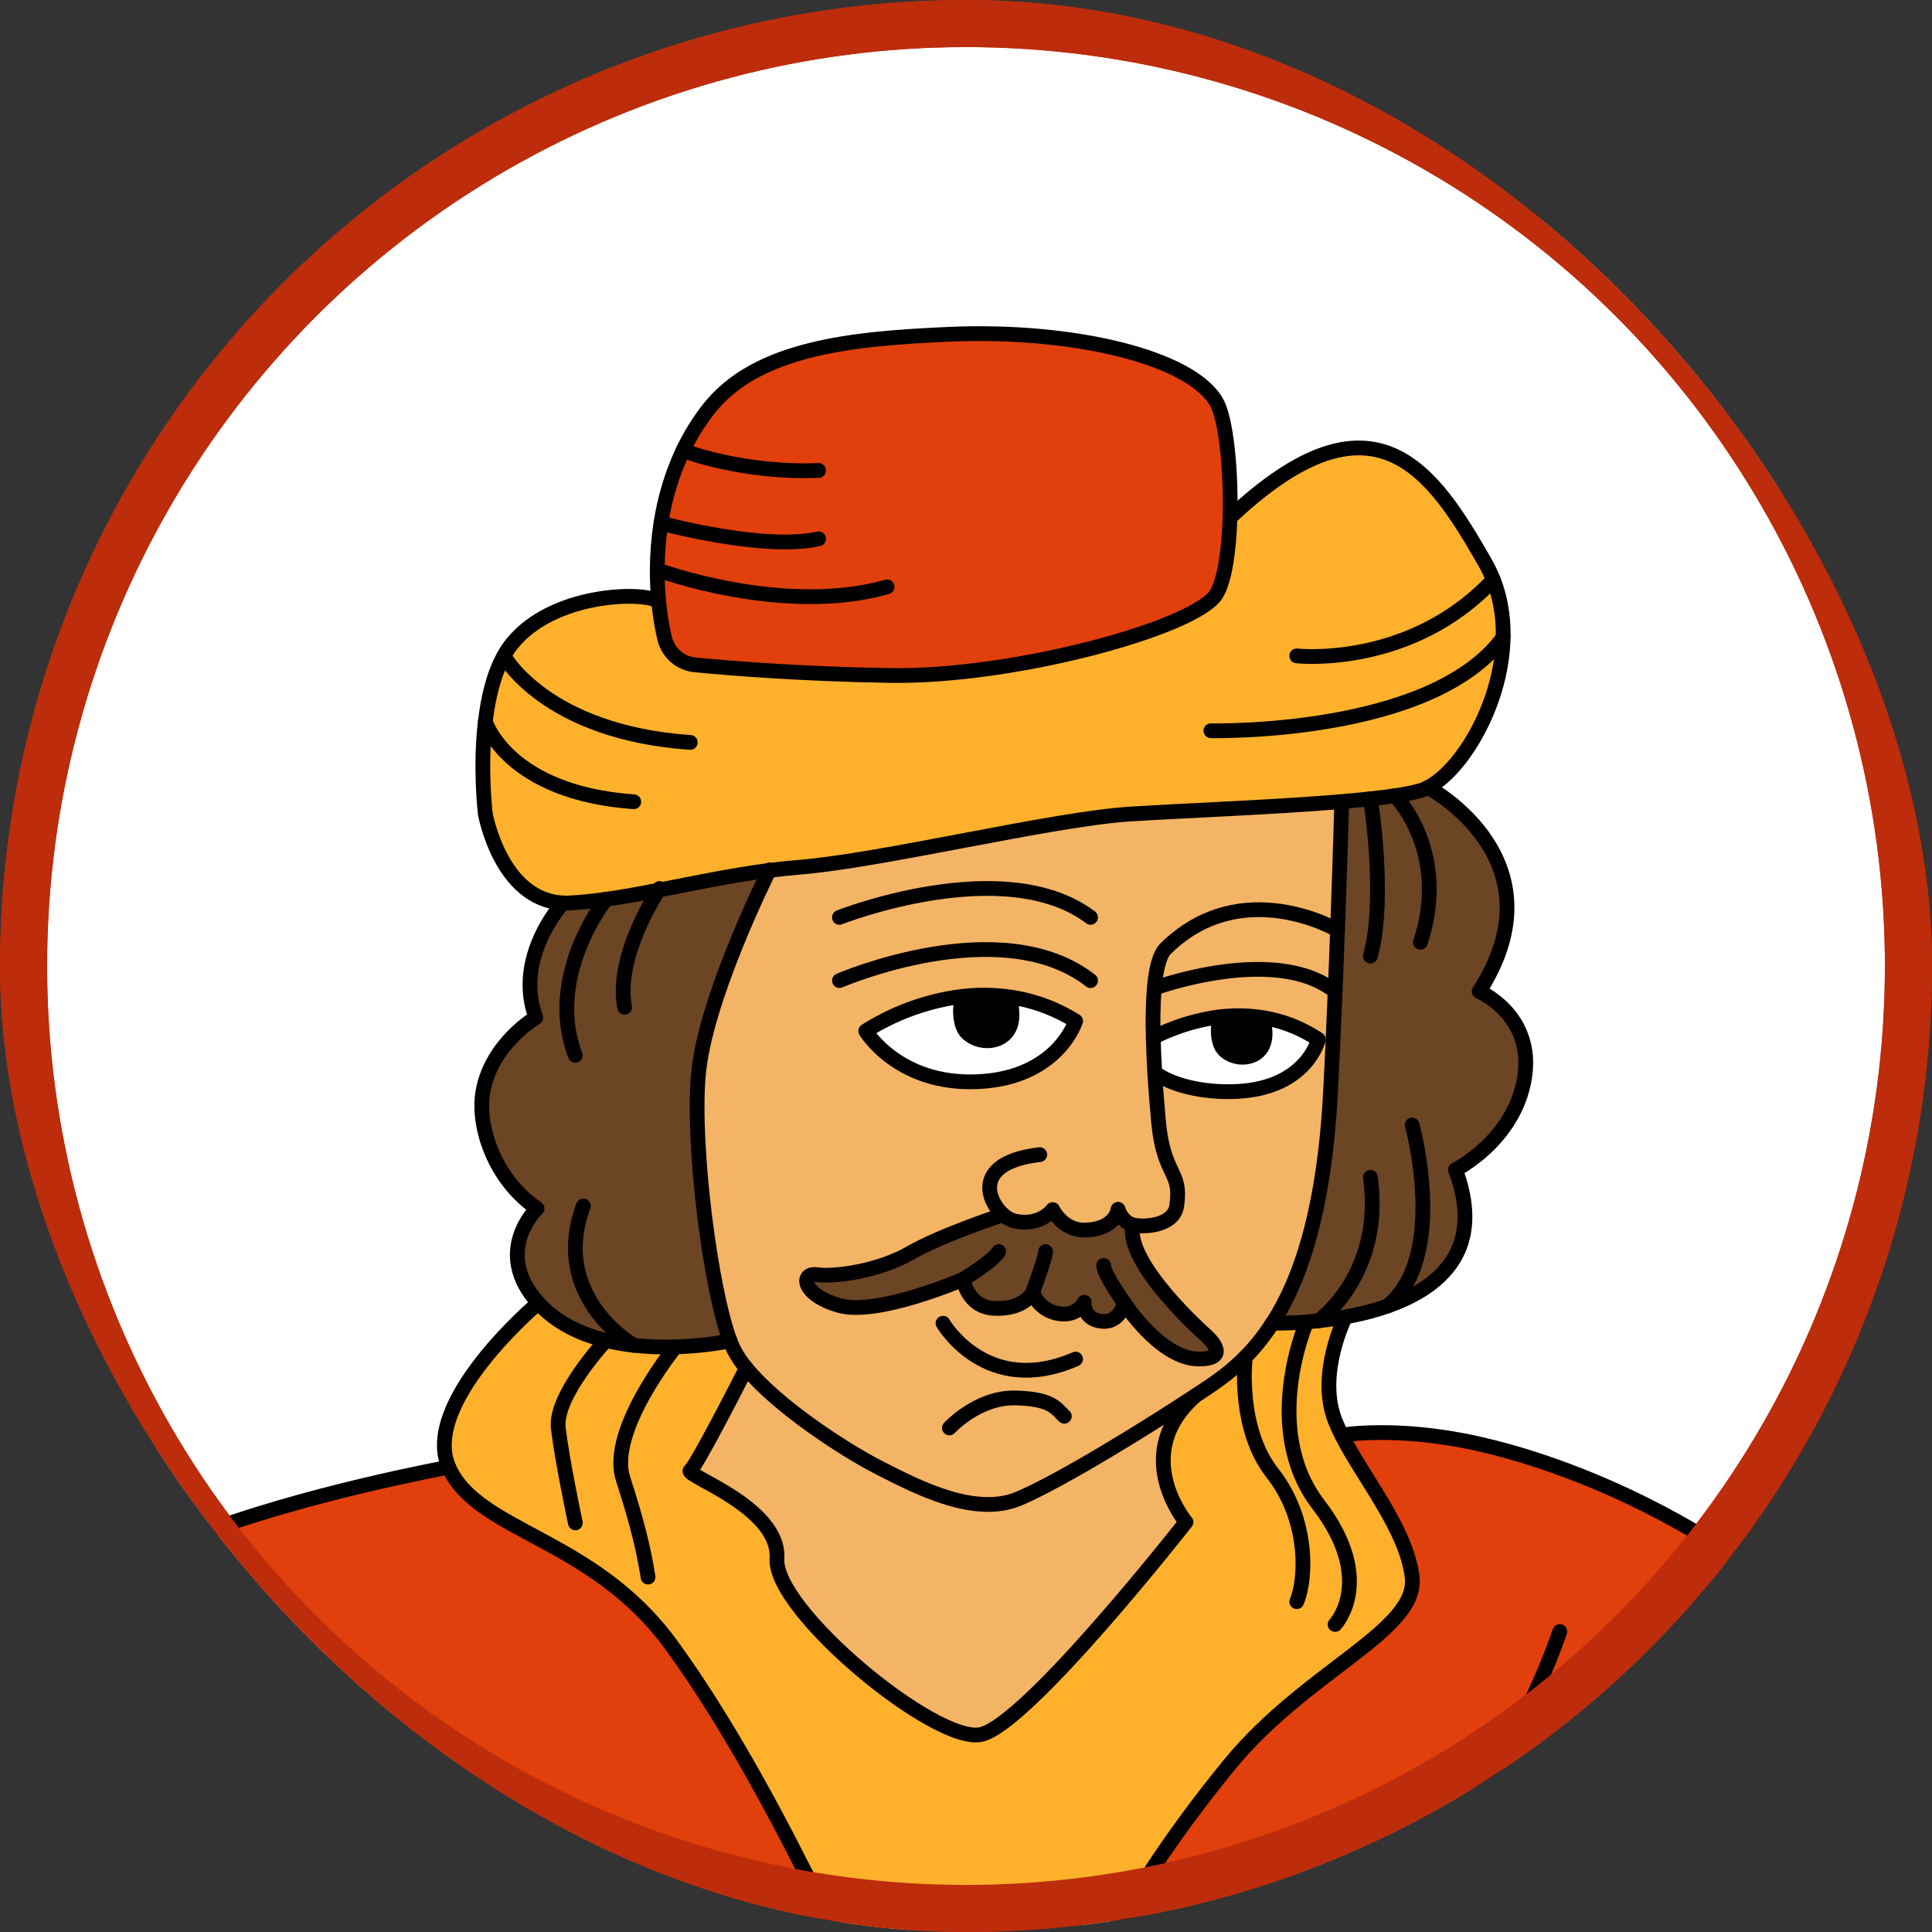
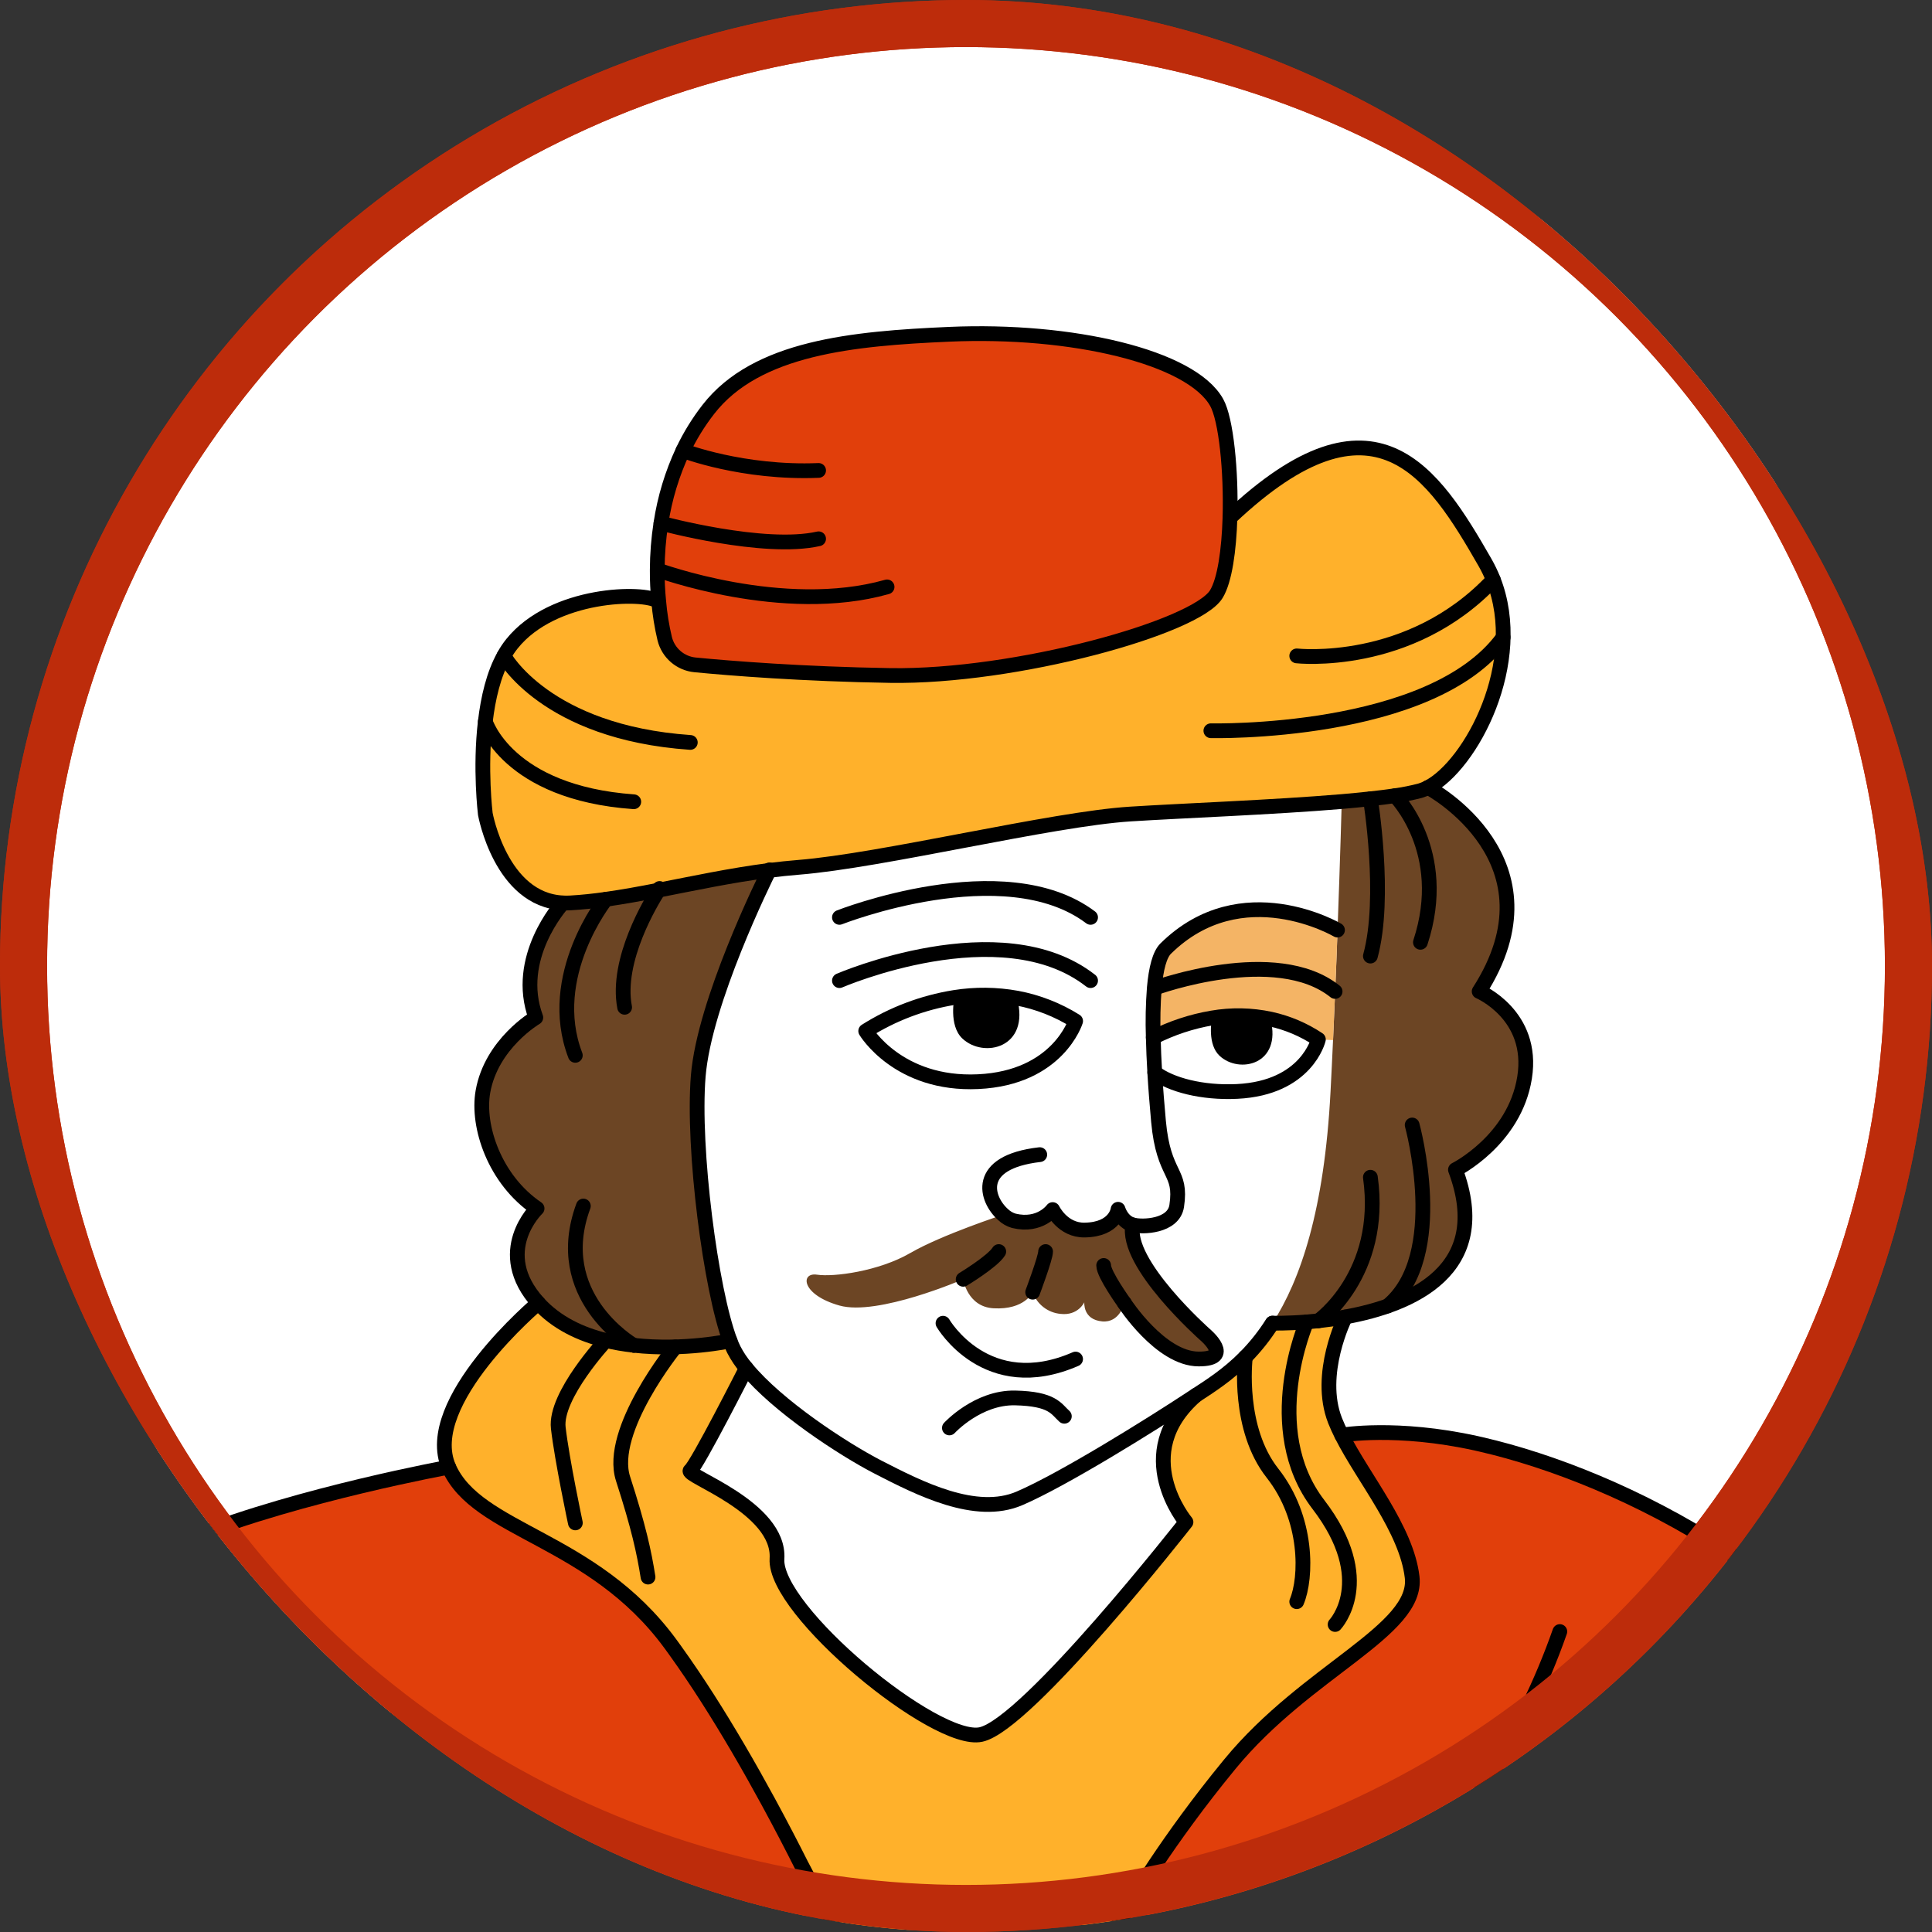
<svg xmlns="http://www.w3.org/2000/svg" width="944" height="944" viewBox="0 0 944 944" fill="none">
  <rect x="0" y="0" width="944" height="944" fill="#333333" stroke="none" />
  <g clip-path="url(#clip0)">
    <circle cx="472" cy="472" r="460.5" fill="white" stroke="#BD2C0B" stroke-width="23" />
    <path d="M563.503 506.896C572.532 502.301 582.203 499.1 592.19 497.4C591.89 499.068 589.998 510.256 595.825 515.808C605.404 524.912 626.488 520.193 620.785 497.942C629.135 499.763 637.07 503.134 644.178 507.88C644.178 507.88 638.617 531.581 604.445 533.29C587.355 534.124 571.932 530.014 564.229 524.07C563.87 518.126 563.628 512.357 563.503 506.896Z" fill="white" />
    <path d="M466.347 487.396C466.347 487.396 463.404 500.943 470.19 507.404C480.586 517.283 503.537 512.09 496.926 487.696C507.083 489.609 516.791 493.409 525.546 498.901C525.546 498.901 516.984 526.687 477.91 528.513C438.836 530.339 422.979 503.769 422.979 503.769C436.175 495.433 450.921 489.855 466.33 487.371L466.347 487.396Z" fill="white" />
    <path d="M878.199 783.409C866.868 774.004 854.986 765.282 842.618 757.29C866.844 771.863 890.546 788.97 910.687 808.028L910.512 811.696C899.558 802.083 879.624 784.593 878.199 783.409Z" fill="#E13F0B" />
    <path d="M621.769 646.519C635.441 625.286 647.087 591.372 650.114 533.415C650.564 525.078 650.947 516.624 651.339 508.213C651.706 500.193 652.065 492.231 652.365 484.453C652.815 474.007 653.198 463.911 653.532 454.441C654.866 418.426 655.591 391.748 655.591 391.748V391.665C660.518 391.24 665.228 390.79 669.588 390.306C673.949 389.822 678.025 389.347 681.627 388.805C685.745 388.237 689.826 387.427 693.848 386.379C695.2 385.976 696.509 385.442 697.758 384.787C699.426 385.621 763.71 420.76 722.768 484.461C722.768 484.461 749.83 495.966 744.961 526.57C740.092 557.174 711.18 571.589 711.18 571.589C729.588 620.659 689.647 637.657 657.358 643.518C652.731 644.352 648.288 644.96 644.203 645.41C642.219 645.619 640.301 645.802 638.492 645.952C628.922 646.669 622.286 646.519 621.769 646.519Z" fill="#6C4524" />
    <path d="M655.591 701.209C655.591 701.209 682.269 696.557 721.51 705.26L723.627 705.744C752.806 712.588 798.558 730.754 842.617 757.29C854.986 765.282 866.868 774.004 878.199 783.409C879.624 784.593 899.557 802.083 910.512 811.695L910.687 935.73H549.347C560.027 919.648 583.695 883.942 598.092 865.509V865.459L599.501 863.683L600.335 862.625L601.06 861.741C638.576 816.172 692.99 796.623 689.955 770.587C687.304 747.186 666.345 722.501 655.591 701.209Z" fill="#E13F0B" />
    <path d="M592.19 497.4C601.668 495.743 611.377 495.927 620.785 497.942C626.487 520.193 605.404 524.912 595.825 515.808C589.998 510.256 591.89 499.051 592.19 497.4Z" fill="black" />
    <path d="M598.126 865.459C598.601 864.851 599.076 864.259 599.535 863.684L598.126 865.459Z" fill="#FFB12B" />
    <path d="M598.093 865.51C583.695 883.942 560.027 919.649 549.348 935.73H548.972C557.526 922.9 582.469 885.385 598.093 865.51Z" fill="#FFB12B" />
    <path d="M564.053 482.561C564.887 473.257 566.638 466.438 569.606 463.495C606.788 426.855 653.548 454.45 653.548 454.45C653.223 463.912 652.831 474.008 652.381 484.462C623.428 461.244 564.679 482.619 564.679 482.619L564.053 482.561Z" fill="#F4B465" />
    <path d="M564.054 482.561L564.712 482.628C564.712 482.628 623.461 461.244 652.381 484.454C652.081 492.232 651.723 500.193 651.356 508.213L644.211 507.88C637.104 503.134 629.169 499.763 620.819 497.942C611.41 495.927 601.701 495.743 592.223 497.4C582.237 499.1 572.565 502.301 563.537 506.896C563.25 498.781 563.423 490.656 564.054 482.561V482.561Z" fill="#F4B465" />
    <path d="M548.964 935.73C552.34 929.961 557.551 921.424 564.562 910.936C573.541 897.456 585.52 880.749 600.41 862.625L599.576 863.684C599.118 864.259 598.643 864.851 598.167 865.459V865.51C582.544 885.384 557.601 922.9 549.047 935.73H548.964Z" fill="#FFB12B" />
-     <path d="M548.973 935.73H549.348L546.488 940.041C547.155 938.857 547.989 937.406 548.989 935.73H548.973Z" fill="#FFB12B" />
    <path d="M399.161 622.819C407.306 624.053 429.29 621.201 444.754 612.248C460.219 603.294 490.131 593.54 490.131 593.54C491.622 594.964 493.436 596.005 495.417 596.575C508.247 599.634 514.341 591.072 514.341 591.072C514.341 591.072 519.235 601.26 530.023 601.077C545.187 600.81 546.296 590.931 546.296 590.931C546.296 590.931 548.038 597.058 553.507 598.559C549.481 617.358 588.822 652.164 588.822 652.164C588.822 652.164 603.094 664.119 585.67 664.061C567.021 664.061 549.364 636.708 549.364 636.708C549.281 637.075 547.063 646.387 538.576 645.653C528.997 644.819 529.806 636.308 529.806 636.308C529.806 636.308 526.78 642.977 518.218 641.985C515.172 641.711 512.268 640.569 509.851 638.696C507.434 636.822 505.604 634.295 504.579 631.414C504.579 631.414 500.677 640.092 485.479 639.25C472.624 638.534 470.615 625.078 470.615 625.078C470.615 625.078 428.865 643.185 410.157 637.9C391.449 632.614 391.024 621.618 399.161 622.819Z" fill="#6C4524" />
-     <path d="M564.053 482.561C563.423 490.656 563.25 498.781 563.537 506.896C563.662 512.356 563.903 518.126 564.262 524.07C572.007 530.014 587.388 534.132 604.478 533.29C638.659 531.623 644.211 507.88 644.211 507.88L651.356 508.213C650.964 516.625 650.581 525.062 650.13 533.415C647.121 591.372 635.474 625.286 621.785 646.52C617.982 652.538 613.541 658.128 608.538 663.193C599.918 671.872 591.356 677.249 584.362 681.843L582.411 683.101C562.403 696.29 519.552 722.984 498.21 732.146C476.868 741.309 449.348 727.253 429.19 716.89C411.958 708.003 379.936 687.036 364.772 668.537C362.409 665.759 360.365 662.725 358.678 659.492C357.995 658.103 357.383 656.682 356.844 655.232C347.415 630.305 338.403 561.377 341.287 525.787C344.23 489.389 373.726 429.798 375.943 425.321C380.687 424.721 385.497 424.212 390.332 423.82C431.024 420.577 514.066 400.219 552.332 397.785C577.859 396.159 622.252 394.508 655.708 391.69V391.774C655.708 391.774 654.982 418.451 653.632 454.483C653.632 454.483 606.871 426.888 569.689 463.528C566.605 466.438 564.887 473.257 564.053 482.561ZM422.979 503.77C422.979 503.77 438.819 530.347 477.91 528.513C517.001 526.679 525.546 498.901 525.546 498.901C516.79 493.41 507.083 489.609 496.926 487.696C486.825 485.856 476.485 485.746 466.347 487.371C450.932 489.853 436.179 495.431 422.979 503.77V503.77ZM399.161 622.818C391.024 621.618 391.441 632.614 410.157 637.9C428.873 643.185 470.615 625.078 470.615 625.078C470.615 625.078 472.624 638.5 485.48 639.25C500.678 640.084 504.579 631.414 504.579 631.414C505.608 634.286 507.438 636.805 509.851 638.672C512.265 640.539 515.162 641.677 518.201 641.951C526.763 642.977 529.789 636.274 529.789 636.274C529.789 636.274 528.956 644.802 538.56 645.619C547.046 646.353 549.264 637.041 549.347 636.674C549.347 636.674 567.005 663.994 585.654 664.027C603.078 664.085 588.805 652.13 588.805 652.13C588.805 652.13 549.464 617.324 553.491 598.525C548.022 597.025 546.28 590.897 546.28 590.897C546.28 590.897 545.171 600.776 530.006 601.043C519.218 601.26 514.325 591.039 514.325 591.039C514.325 591.039 508.231 599.601 495.4 596.541C493.419 595.971 491.606 594.93 490.115 593.506C490.115 593.506 460.203 603.269 444.738 612.214C429.273 621.159 407.323 624.052 399.161 622.818V622.818Z" fill="#F4B465" />
    <path d="M466.347 487.372C476.485 485.746 486.825 485.856 496.926 487.697C503.504 512.09 480.586 517.284 470.19 507.405C463.404 500.944 466.347 487.397 466.347 487.397V487.372Z" fill="black" />
    <path d="M405.564 935.73H405.03C400.762 928.294 394.684 917.523 391.383 910.937C387.215 902.642 381.696 891.946 375.201 880.016C387.481 901.683 398.561 922.258 405.564 935.73Z" fill="#E13F0B" />
    <path d="M375.201 880.015C359.72 852.696 342.338 823.642 328.824 804.918L330.066 806.644C339.362 819.666 349.974 836.414 360.362 853.73L360.537 854.021C365.806 863.008 370.733 871.804 375.201 880.015Z" fill="#FFB12B" />
    <path d="M360.537 854.021C379.795 886.118 398.261 920.09 406.131 935.722H405.564C398.561 922.249 387.481 901.674 375.201 880.007C370.733 871.804 365.806 863.008 360.537 854.021Z" fill="#FFB12B" />
-     <path d="M364.655 668.529C379.82 687.029 411.841 707.995 429.073 716.882C449.232 727.245 476.743 741.301 498.093 732.139C519.444 722.977 562.286 696.291 582.294 683.094L584.245 681.835C551.54 710.513 579.443 743.735 579.443 743.735C579.443 743.735 502.045 842.576 479.252 847.528C457.21 852.33 377.952 786.886 379.603 761.659C381.254 736.432 334.009 720.934 337.252 718.5C340.495 716.065 364.655 668.529 364.655 668.529Z" fill="#F4B465" />
    <path d="M275.035 441.211C276.211 441.269 277.436 441.211 278.703 441.211C284.372 440.886 290.175 440.252 296.061 439.444C304.397 438.268 312.934 436.709 321.704 434.992C338.945 431.657 357.027 427.756 375.827 425.321C373.609 429.798 344.147 489.389 341.171 525.787C338.286 561.344 347.298 630.272 356.727 655.19C356.727 655.19 334.143 660.084 309.633 657.325C305.07 656.849 300.544 656.066 296.086 654.982C283.739 651.981 271.851 646.395 263.047 636.691C240.313 611.556 262.447 590.497 262.447 590.497C241.722 576.442 233.01 550.372 235.986 533.441C240.104 509.948 261.83 497.217 261.83 497.217C251.042 468.122 273.985 442.378 275.035 441.211Z" fill="#6C4524" />
    <path d="M330.066 806.644C340.771 821.533 351.091 837.923 360.362 853.73C349.974 836.414 339.362 819.666 330.066 806.644Z" fill="#FFB12B" />
    <path d="M94.62 750.712C147.058 730.046 219.262 716.882 219.262 716.882C233.11 748.628 289.291 751.062 327.532 803.167L328.824 804.943C342.338 823.667 359.72 852.721 375.201 880.04C381.696 891.97 387.215 902.666 391.383 910.961C394.718 917.547 400.762 928.318 405.03 935.755L26 941.474V789.453C26.792 788.845 37.805 782.492 38.614 781.892C46.05 776.973 54.862 771.187 59.497 768.161C70.823 761.612 82.551 755.784 94.611 750.712H94.62Z" fill="#E13F0B" />
    <path d="M246.232 320.478C247.371 318.378 248.699 316.385 250.2 314.526C270.35 289.516 314.86 288.94 321.588 293.834H321.854C322.376 299.984 323.357 306.087 324.789 312.091C325.635 315.491 327.514 318.544 330.167 320.832C332.82 323.119 336.117 324.527 339.603 324.863C356.752 326.531 392.042 329.365 434.984 330.057C496.042 331.016 584.345 306.573 594.316 290.291C598.426 283.563 600.502 268.849 600.985 252.867C671.864 186.107 700.368 230.85 725.595 274.826C727.143 277.54 728.5 280.359 729.655 283.263C745.603 323.655 718.817 373.875 697.758 384.78C696.509 385.435 695.2 385.968 693.848 386.372C689.817 387.421 685.728 388.231 681.602 388.798C678 389.34 673.949 389.823 669.563 390.298C665.178 390.774 660.493 391.232 655.566 391.657C622.111 394.475 577.718 396.126 552.19 397.752C513.925 400.186 430.882 420.544 390.191 423.787C385.355 424.179 380.545 424.688 375.802 425.288C357.002 427.722 338.92 431.599 321.679 434.958C312.909 436.676 304.356 438.235 296.036 439.41C290.15 440.244 284.364 440.853 278.678 441.178C277.411 441.236 276.177 441.269 275.01 441.178C244.673 439.702 237.136 397.718 237.136 397.718C237.136 397.718 234.402 375.459 237.136 352.55C238.487 341.137 241.155 329.549 246.232 320.478Z" fill="#FFB12B" />
    <path d="M321.854 293.8C321.358 288.692 321.13 283.56 321.171 278.428C321.196 270.795 321.798 263.176 322.971 255.635C324.826 243.355 328.446 231.407 333.718 220.162C337.12 213.011 341.291 206.252 346.156 200.004C369.699 169.758 416.76 165.406 463.887 163.322C523.679 160.696 582.069 174.335 594.533 196.669C599.126 204.897 601.677 230.124 601.019 252.859C600.51 268.84 598.434 283.555 594.349 290.282C584.345 306.564 496.076 331.007 435.017 330.049C392.075 329.357 356.785 326.506 339.637 324.855C336.145 324.526 332.841 323.122 330.182 320.835C327.522 318.549 325.638 315.494 324.789 312.091C323.355 306.076 322.374 299.962 321.854 293.8V293.8Z" fill="#E13F0B" />
    <path d="M263.022 636.666C271.826 646.37 283.714 651.956 296.06 654.957C300.518 656.041 305.044 656.824 309.608 657.299V657.299C334.118 660.059 356.702 655.165 356.702 655.165C357.242 656.615 357.854 658.037 358.536 659.425C360.227 662.68 362.28 665.734 364.655 668.529C364.655 668.529 340.57 716.048 337.294 718.474C334.018 720.9 381.262 736.382 379.645 761.634C378.027 786.886 457.251 852.304 479.294 847.502C502.086 842.55 579.485 743.71 579.485 743.71C579.485 743.71 551.582 710.488 584.287 681.809C591.315 677.216 599.876 671.805 608.463 663.16C613.466 658.095 617.907 652.505 621.71 646.487V646.487C622.227 646.487 628.863 646.637 638.384 645.886C640.193 645.736 642.11 645.553 644.095 645.345C648.18 644.894 652.623 644.294 657.25 643.452C657.25 643.452 643.286 671.23 652.248 694.031C653.173 696.374 654.257 698.741 655.491 701.176C666.245 722.468 687.171 747.153 689.905 770.554C692.94 796.59 638.517 816.139 601.01 861.708L600.285 862.592C585.421 880.716 573.441 897.423 564.437 910.903C557.426 921.391 552.215 929.928 548.839 935.697C547.855 937.364 547.022 938.823 546.338 940.007L409.615 943.933C409.613 943.911 409.613 943.889 409.615 943.867C408.465 941.574 407.056 938.865 405.447 935.697H406.014C398.144 920.057 379.678 886.085 360.42 853.997L360.245 853.705C350.975 837.865 340.654 821.508 329.949 806.619L328.707 804.893L327.415 803.117C289.274 751.063 233.085 748.603 219.262 716.882C205.44 685.161 263.022 636.666 263.022 636.666Z" fill="#FFB12B" />
    <path d="M94.62 750.712C155.32 724.935 219.263 716.882 219.263 716.882C219.263 716.882 147.058 730.046 94.62 750.712Z" fill="#E13F0B" />
    <path d="M59.522 768.145C54.887 771.171 46.075 776.956 38.68 781.875C45.365 776.912 52.323 772.327 59.522 768.145V768.145Z" fill="#E13F0B" />
    <path d="M653.515 454.45C653.515 454.45 606.755 426.855 569.573 463.495C566.605 466.438 564.862 473.257 564.02 482.561C563.39 490.657 563.217 498.781 563.504 506.896C563.629 512.357 563.87 518.126 564.229 524.07C564.679 531.848 565.338 539.91 566.063 547.946C568.564 575.216 577.593 571.673 574.95 589.246C573.416 599.334 558.101 599.759 553.508 598.5C548.039 597 546.297 590.872 546.297 590.872C546.297 590.872 545.188 600.751 530.023 601.018C519.235 601.235 514.342 591.014 514.342 591.014C514.342 591.014 508.248 599.576 495.417 596.516C493.436 595.947 491.623 594.905 490.132 593.481C481.728 586.028 476.018 567.863 508.039 564.17" stroke="black" stroke-width="7.21" stroke-linecap="round" stroke-linejoin="round" />
    <path d="M410.157 448.239C410.157 448.239 490.732 416.459 532.874 448.239" stroke="black" stroke-width="7.21" stroke-linecap="round" stroke-linejoin="round" />
    <path d="M466.347 487.372C450.938 489.856 436.191 495.434 422.996 503.77C422.996 503.77 438.836 530.348 477.927 528.514C517.018 526.68 525.563 498.902 525.563 498.902C516.808 493.41 507.1 489.61 496.943 487.697C486.837 485.855 476.49 485.745 466.347 487.372Z" stroke="black" stroke-width="7.21" stroke-linecap="round" stroke-linejoin="round" />
    <path d="M564.229 524.07C571.974 530.014 587.355 534.132 604.445 533.29C638.626 531.623 644.178 507.88 644.178 507.88C637.07 503.134 629.135 499.763 620.785 497.942C611.377 495.927 601.668 495.743 592.19 497.4C582.203 499.1 572.532 502.301 563.503 506.896V506.896" stroke="black" stroke-width="7.21" stroke-linecap="round" stroke-linejoin="round" />
    <path d="M410.157 479.143C410.157 479.143 489.115 444.962 532.874 479.143" stroke="black" stroke-width="7.21" stroke-linecap="round" stroke-linejoin="round" />
    <path d="M564.679 482.619C564.679 482.619 623.428 461.235 652.348 484.445" stroke="black" stroke-width="7.21" stroke-linecap="round" stroke-linejoin="round" />
    <path d="M549.365 636.666C549.365 636.666 567.022 663.985 585.671 664.018C603.095 664.077 588.822 652.122 588.822 652.122C588.822 652.122 549.481 617.316 553.508 598.517" stroke="black" stroke-width="7.21" stroke-linecap="round" stroke-linejoin="round" />
-     <path d="M490.132 593.54C490.132 593.54 460.219 603.302 444.755 612.248C429.29 621.193 407.323 624.053 399.161 622.819C390.999 621.585 391.483 632.614 410.157 637.9C428.831 643.185 470.615 625.078 470.615 625.078C470.615 625.078 472.624 638.5 485.48 639.25C500.678 640.084 504.579 631.414 504.579 631.414C505.608 634.287 507.438 636.805 509.851 638.672C512.265 640.539 515.162 641.677 518.201 641.952C526.763 642.977 529.79 636.274 529.79 636.274C529.79 636.274 528.956 644.803 538.56 645.62C547.047 646.353 549.264 637.041 549.347 636.674" stroke="black" stroke-width="7.21" stroke-linecap="round" stroke-linejoin="round" />
    <path d="M460.761 646.545C460.761 646.545 481.903 683.068 525.546 664.052" stroke="black" stroke-width="7.21" stroke-linecap="round" stroke-linejoin="round" />
    <path d="M470.615 625.078C470.615 625.078 484.938 616.425 488.006 611.531" stroke="black" stroke-width="7.21" stroke-linecap="round" stroke-linejoin="round" />
    <path d="M549.364 636.666C549.364 636.666 539.268 622.644 539.268 618.325" stroke="black" stroke-width="7.21" stroke-linecap="round" stroke-linejoin="round" />
    <path d="M504.579 631.381C504.579 631.381 510.89 614.591 510.89 611.531" stroke="black" stroke-width="7.21" stroke-linecap="round" stroke-linejoin="round" />
    <path d="M463.888 697.707C463.888 697.707 477.735 682.635 496.051 683.051C514.367 683.468 515.992 688.337 520.052 692.005" stroke="black" stroke-width="7.21" stroke-linecap="round" stroke-linejoin="round" />
-     <path d="M621.769 646.52C635.441 625.286 647.087 591.372 650.114 533.415C650.564 525.079 650.947 516.625 651.339 508.213C651.706 500.193 652.065 492.232 652.365 484.454C652.815 474.008 653.198 463.912 653.532 454.441C654.866 418.427 655.591 391.749 655.591 391.749" stroke="black" stroke-width="7.21" stroke-linecap="round" stroke-linejoin="round" />
    <path d="M375.976 425.021C375.976 425.021 375.918 425.112 375.826 425.287C373.609 429.764 344.147 489.355 341.171 525.753C338.286 561.343 347.298 630.271 356.727 655.19C357.267 656.64 357.879 658.061 358.561 659.45C360.246 662.695 362.29 665.74 364.655 668.529C379.82 687.028 411.841 707.995 429.073 716.882C449.231 727.244 476.743 741.3 498.093 732.138C519.444 722.976 562.286 696.29 582.294 683.093L584.245 681.834C591.273 677.24 599.835 671.83 608.422 663.185C613.424 658.12 617.866 652.529 621.669 646.511" stroke="black" stroke-width="7.21" stroke-linecap="round" stroke-linejoin="round" />
    <path d="M601.052 252.867C671.864 186.107 700.368 230.85 725.595 274.826C727.143 277.54 728.5 280.359 729.655 283.263C745.603 323.655 718.817 373.875 697.758 384.78C696.509 385.435 695.2 385.968 693.848 386.372C689.817 387.421 685.728 388.231 681.602 388.798C678 389.34 673.949 389.823 669.563 390.298C665.178 390.774 660.493 391.232 655.566 391.657C622.111 394.475 577.718 396.126 552.19 397.752C513.925 400.186 430.882 420.544 390.191 423.787C385.355 424.179 380.545 424.688 375.802 425.288C357.002 427.722 338.92 431.599 321.679 434.958C312.909 436.676 304.356 438.235 296.036 439.41C290.15 440.244 284.364 440.853 278.678 441.178C277.411 441.236 276.177 441.269 275.01 441.178C244.673 439.702 237.136 397.718 237.136 397.718C237.136 397.718 234.402 375.459 237.136 352.55C238.487 341.103 241.155 329.515 246.232 320.445C247.371 318.344 248.699 316.352 250.2 314.492C270.35 289.482 314.86 288.907 321.588 293.801" stroke="black" stroke-width="7.21" stroke-linecap="round" stroke-linejoin="round" />
    <path d="M321.854 293.801C322.374 299.963 323.355 306.077 324.789 312.092C325.635 315.491 327.513 318.545 330.166 320.832C332.82 323.119 336.116 324.528 339.603 324.864C356.752 326.531 392.041 329.365 434.984 330.057C496.042 331.016 584.345 306.573 594.316 290.291C598.426 283.563 600.502 268.849 600.985 252.867C601.644 230.133 599.093 204.906 594.499 196.678C582.036 174.335 523.637 160.696 463.854 163.331C416.726 165.407 369.649 169.758 346.123 200.013C341.256 206.269 337.085 213.036 333.684 220.196C328.412 231.441 324.793 243.388 322.938 255.669C321.765 263.21 321.163 270.829 321.137 278.461C321.108 283.584 321.348 288.704 321.854 293.801V293.801Z" stroke="black" stroke-width="7.21" stroke-linecap="round" stroke-linejoin="round" />
    <path d="M309.608 657.299C305.044 656.824 300.518 656.041 296.06 654.957C283.714 651.956 271.825 646.37 263.022 636.666C240.288 611.531 262.422 590.472 262.422 590.472C241.696 576.416 232.985 550.347 235.961 533.415C240.079 509.922 261.805 497.192 261.805 497.192C251.059 468.122 274.001 442.378 275.052 441.211" stroke="black" stroke-width="7.21" stroke-linecap="round" stroke-linejoin="round" />
    <path d="M356.727 655.19C356.727 655.19 334.143 660.084 309.633 657.325" stroke="black" stroke-width="7.21" stroke-linecap="round" stroke-linejoin="round" />
    <path d="M697.725 384.746C699.392 385.58 763.677 420.719 722.735 484.42C722.735 484.42 749.796 495.925 744.927 526.529C740.059 557.133 711.147 571.548 711.147 571.548C729.555 620.618 689.613 637.616 657.325 643.477C652.698 644.311 648.255 644.919 644.17 645.369C642.185 645.578 640.268 645.761 638.459 645.911C628.913 646.662 622.277 646.512 621.785 646.512" stroke="black" stroke-width="7.21" stroke-linecap="round" stroke-linejoin="round" />
    <path d="M246.232 320.479C246.232 320.479 266.473 357.869 337.294 362.762" stroke="black" stroke-width="7.21" stroke-linecap="round" stroke-linejoin="round" />
    <path d="M237.136 352.566C237.136 352.566 247.766 387.339 309.666 391.749" stroke="black" stroke-width="7.21" stroke-linecap="round" stroke-linejoin="round" />
    <path d="M591.648 357.052C591.648 357.052 699.317 359.553 734.432 311.491" stroke="black" stroke-width="7.21" stroke-linecap="round" stroke-linejoin="round" />
    <path d="M633.607 320.478C633.607 320.478 688.93 326.722 729.655 283.263" stroke="black" stroke-width="7.21" stroke-linecap="round" stroke-linejoin="round" />
    <path d="M309.633 657.332C308.157 656.498 268.841 633.039 285.031 589.279" stroke="black" stroke-width="7.21" stroke-linecap="round" stroke-linejoin="round" />
    <path d="M296.061 439.41C296.061 439.41 266.207 476.825 281.105 515.658" stroke="black" stroke-width="7.21" stroke-linecap="round" stroke-linejoin="round" />
    <path d="M322.288 434.125C322.288 434.125 322.079 434.425 321.746 434.959C318.411 440.161 300.754 468.964 305.197 492.174" stroke="black" stroke-width="7.21" stroke-linecap="round" stroke-linejoin="round" />
    <path d="M681.602 388.798C681.602 388.798 708.663 415.859 694.04 460.427" stroke="black" stroke-width="7.21" stroke-linecap="round" stroke-linejoin="round" />
    <path d="M669.589 390.299C669.589 390.299 677.45 438.444 669.589 467.155" stroke="black" stroke-width="7.21" stroke-linecap="round" stroke-linejoin="round" />
    <path d="M644.178 645.378C644.178 645.378 676.224 622.819 669.588 575.216" stroke="black" stroke-width="7.21" stroke-linecap="round" stroke-linejoin="round" />
    <path d="M690.005 549.688C690.005 549.688 707.696 613.781 677.967 638.141" stroke="black" stroke-width="7.21" stroke-linecap="round" stroke-linejoin="round" />
    <path d="M364.655 668.529C364.655 668.529 340.57 716.049 337.294 718.475C334.018 720.901 381.262 736.382 379.645 761.634C378.027 786.886 457.251 852.305 479.294 847.503C502.086 842.551 579.485 743.71 579.485 743.71C579.485 743.71 551.582 710.488 584.287 681.81L584.379 681.718" stroke="black" stroke-width="7.21" stroke-linecap="round" stroke-linejoin="round" />
    <path d="M263.022 636.666C263.022 636.666 205.415 685.111 219.262 716.857C233.11 748.603 289.291 751.038 327.532 803.142L328.824 804.918L330.066 806.644C340.77 821.533 351.091 837.923 360.362 853.73L360.537 854.022C365.806 863.009 370.733 871.804 375.201 880.016C381.696 891.945 387.214 902.642 391.383 910.937C394.718 917.523 400.762 928.294 405.03 935.73C407.573 940.157 409.465 943.417 409.757 943.9C409.755 943.922 409.755 943.945 409.757 943.967" stroke="black" stroke-width="7.21" stroke-linecap="round" stroke-linejoin="round" />
    <path d="M657.333 643.519C657.333 643.519 643.369 671.297 652.331 694.098C653.257 696.44 654.34 698.808 655.574 701.242C666.329 722.534 687.254 747.219 689.988 770.621C693.023 796.656 638.601 816.206 601.094 861.775L600.368 862.658C585.504 880.782 573.524 897.489 564.52 910.97C557.509 921.457 552.299 929.994 548.922 935.763C547.938 937.431 547.105 938.889 546.421 940.073C544.979 942.624 544.254 944 544.254 944" stroke="black" stroke-width="7.21" stroke-linecap="round" stroke-linejoin="round" />
    <path d="M219.262 716.882C219.262 716.882 147.058 730.071 94.62 750.737C82.523 755.506 71.477 760.675 62.615 766.169C62.248 766.402 61.148 767.111 59.555 768.153C54.92 771.179 46.108 776.965 38.714 781.883C32.169 786.143 26.784 789.737 26 790.32" stroke="black" stroke-width="7.21" stroke-linecap="round" stroke-linejoin="round" />
    <path d="M655.591 701.209C655.591 701.209 682.269 696.557 721.51 705.26L723.627 705.744C757.958 713.639 801.243 730.496 842.618 757.29C854.987 765.282 866.868 774.004 878.199 783.409C879.625 784.593 899.558 802.083 910.512 811.695L917.524 817.848" stroke="black" stroke-width="7.21" stroke-linecap="round" stroke-linejoin="round" />
    <path d="M329.966 658.175C329.966 658.175 296.811 698.958 304.439 722.559C312.067 746.161 314.71 758.407 316.636 770.587" stroke="black" stroke-width="7.21" stroke-linecap="round" stroke-linejoin="round" />
    <path d="M296.06 654.957C296.06 654.957 270.95 681.868 272.784 697.708C274.618 713.548 281.121 744.11 281.121 744.11" stroke="black" stroke-width="7.21" stroke-linecap="round" stroke-linejoin="round" />
    <path d="M638.467 645.92C638.467 645.92 615.708 697.966 644.178 735.123C672.648 772.28 652.348 793.747 652.348 793.747" stroke="black" stroke-width="7.21" stroke-linecap="round" stroke-linejoin="round" />
    <path d="M608.497 663.093V663.159C608.288 664.777 604.62 698.082 621.744 719.799C639.309 742.083 638.501 770.979 633.607 782.6" stroke="black" stroke-width="7.21" stroke-linecap="round" stroke-linejoin="round" />
    <path d="M322.972 255.635C322.972 255.635 373.367 269.324 399.978 263.263" stroke="black" stroke-width="7.21" stroke-linecap="round" stroke-linejoin="round" />
    <path d="M333.718 220.162C333.718 220.162 362.729 231.392 399.978 229.866" stroke="black" stroke-width="7.21" stroke-linecap="round" stroke-linejoin="round" />
    <path d="M321.171 278.428C321.171 278.428 382.613 301.195 433.434 286.764" stroke="black" stroke-width="7.21" stroke-linecap="round" stroke-linejoin="round" />
    <path d="M681.602 928.502C681.602 928.502 687.879 922.316 697.283 910.936C715.057 889.369 743.969 849.153 762.151 797.198" stroke="black" stroke-width="7.21" stroke-linecap="round" stroke-linejoin="round" />
    <path d="M741.368 928.502C741.368 928.502 746.595 921.716 754.398 910.936C774.314 883.425 811.013 829.928 820.442 797.198" stroke="black" stroke-width="7.21" stroke-linecap="round" stroke-linejoin="round" />
    <circle cx="472" cy="472" r="460.5" stroke="#BD2C0B" stroke-width="23" />
  </g>
  <defs>
    <clipPath id="clip0">
      <rect width="944" height="944" rx="472" fill="white" />
    </clipPath>
  </defs>
</svg>